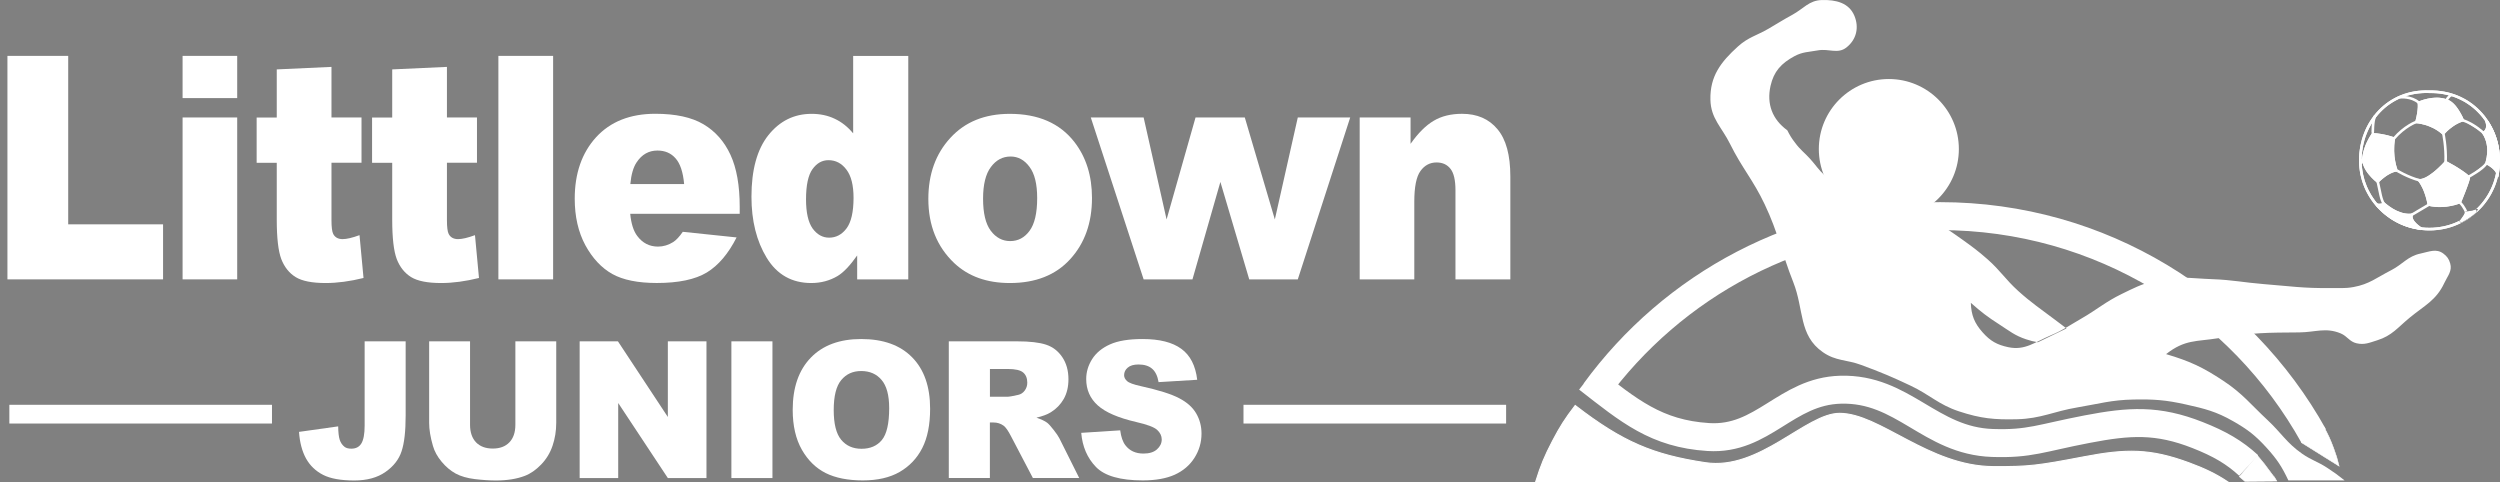
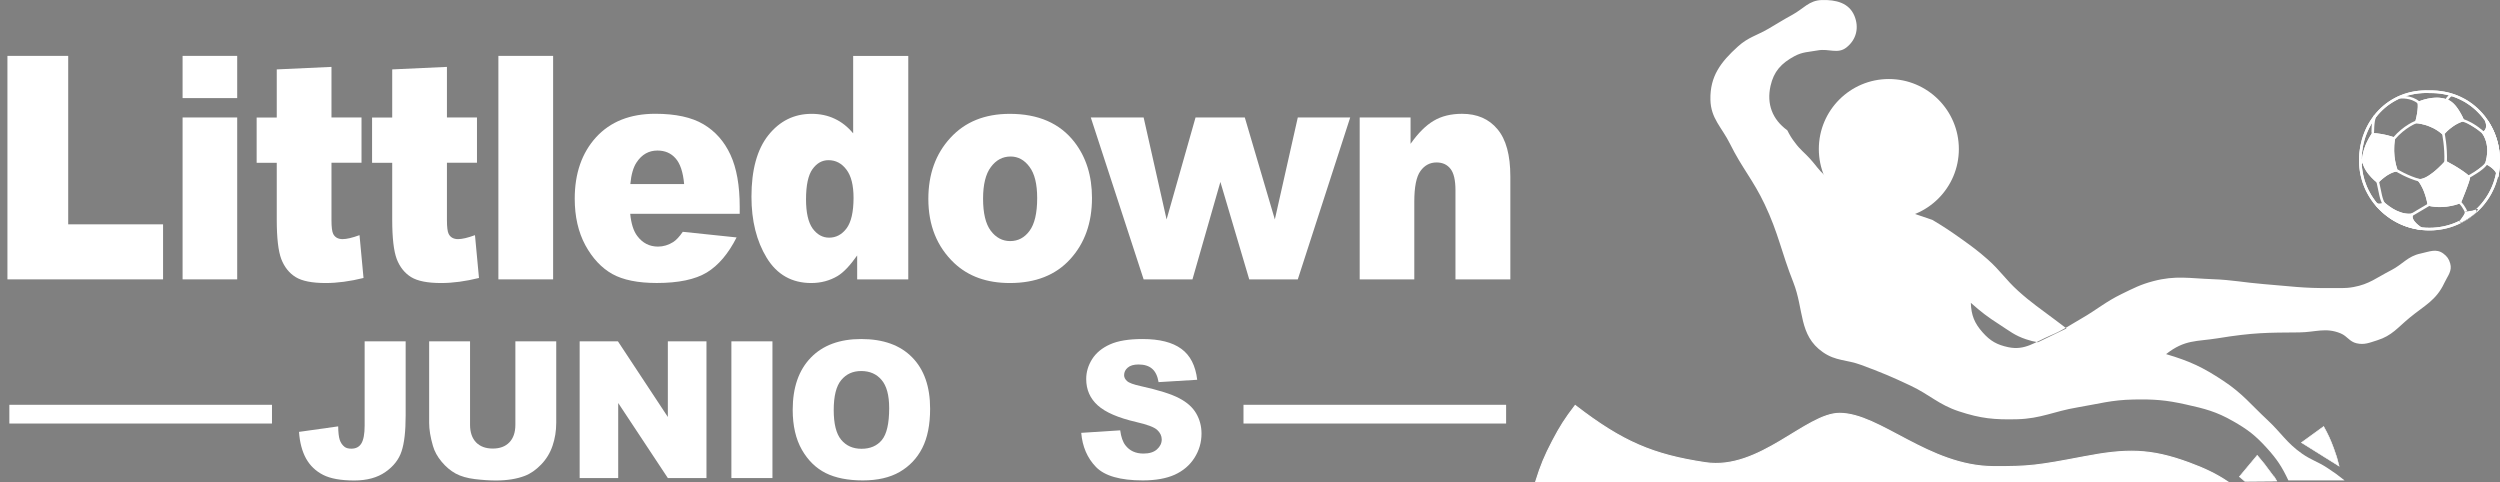
<svg xmlns="http://www.w3.org/2000/svg" version="1.1" id="Layer_1" x="0px" y="0px" style="enable-background:new 0 0 841.89 595.28;" xml:space="preserve" viewBox="95.58 195.91 649.14 125.15">
  <rect x="95.58" y="195.91" width="649.14" height="125.15" fill="#808080" stroke="none" />
  <style type="text/css">
	.st0{fill:none;stroke:#FFFFFF;stroke-width:7.26;stroke-miterlimit:3.864;}
	.st1{fill:#FFFFFF;}
	.st2{fill-rule:evenodd;clip-rule:evenodd;fill:#FFFFFF;}
	.st3{fill:none;stroke:#FFFFFF;stroke-width:0.681;stroke-miterlimit:3.864;}
	.st4{fill:#FFFFFF;stroke:#FFFFFF;stroke-width:0.681;stroke-miterlimit:3.864;}
	.st5{stroke:#000000;stroke-width:0.681;stroke-miterlimit:3.864;}
	.st6{fill:#FFFFFF;stroke:#FFFFFF;stroke-width:0.29;stroke-miterlimit:3.864;}
	.st7{fill:none;stroke:#FFFFFF;stroke-width:4.866;stroke-miterlimit:3.864;}
	.st8{fill:#FFFFFF;stroke:#FFFFFF;stroke-width:0.145;stroke-miterlimit:3.864;}
</style>
-   <path class="st0" d="M507.84,294.21c10.74,8.37,17.78,14.32,31.33,15.18c14.19,0.9,20.11-11.9,34.32-12.29  c16.29-0.45,23.15,13.28,39.44,13.83c9.68,0.33,12.55-1.28,24.59-3.59c10.99-2.11,18.26-2.57,28.68,1.54  c5.67,2.23,9.52,4.45,13.26,7.89 M509.7,297.64c20.17-27.65,52.81-45.61,89.65-45.61c41.72,0,78.05,23.03,96.98,57.07" />
  <path class="st1" d="M567.85,234.61c0-10.04,8.14-18.18,18.18-18.18c10.04,0,18.18,8.14,18.18,18.18c0,10.04-8.14,18.18-18.18,18.18  C575.99,252.79,567.85,244.65,567.85,234.61L567.85,234.61z" />
  <path class="st2" d="M559.66,229.74c-3.89-2.82-5.4-6.84-4.35-11.53c0.84-3.74,2.77-5.85,6.15-7.68c2.17-1.18,3.72-1.09,6.15-1.54  c2.87-0.52,5.15,1.04,7.43-0.77c2.58-2.05,3.31-5.15,2.05-8.2c-1.41-3.38-4.79-4.2-8.45-4.1c-3.35,0.09-4.74,2.24-7.68,3.84  c-2.44,1.33-3.75,2.19-6.15,3.59c-3.09,1.8-5.28,2.21-7.94,4.61c-4.51,4.07-7.3,7.76-7.17,13.83c0.1,4.92,2.94,7.12,5.12,11.53  c3.12,6.29,5.95,9.28,8.96,15.62c3.61,7.59,4.33,12.42,7.43,20.23c2.83,7.16,1.37,13.78,7.68,18.18c3.37,2.35,6.14,1.9,9.99,3.33  c5.08,1.88,7.91,3.06,12.81,5.38c5.01,2.37,7.29,4.93,12.55,6.66c5.65,1.86,9.17,2.2,15.11,2.05c6.21-0.16,9.5-2.05,15.62-3.07  c5.67-0.95,8.85-1.94,14.6-2.05c5.32-0.1,8.38,0.12,13.57,1.28c4.96,1.11,7.88,1.83,12.29,4.35c3.77,2.15,5.79,3.7,8.71,6.92  c2.66,2.93,3.95,4.87,5.63,8.45h14.6c-1.73-1.39-2.75-2.12-4.61-3.33c-2.4-1.56-4.05-1.95-6.4-3.59c-4-2.78-5.4-5.38-8.96-8.71  c-4.4-4.1-6.51-6.92-11.53-10.24c-5.33-3.53-8.72-5.11-14.85-6.92c4.87-3.84,7.95-3.23,13.32-4.1c9.48-1.54,12.95-1.47,21.26-1.54  c4.2-0.04,6.88-1.36,10.76,0.26c1.74,0.73,2.26,2.13,4.1,2.56c2.06,0.48,3.36-0.14,5.38-0.77c3.84-1.19,5.35-3.34,8.45-5.89  c3.82-3.14,6.87-4.48,8.96-8.96c0.88-1.89,2.12-3.12,1.54-5.12c-0.34-1.17-0.81-1.83-1.79-2.56c-1.85-1.37-3.64-0.47-5.89,0  c-3.37,0.7-4.62,2.79-7.68,4.35c-3.7,1.89-5.64,3.61-9.73,4.35c-2.36,0.43-3.75,0.22-6.15,0.26c-6.7,0.1-10.48-0.49-17.16-1.02  c-5.2-0.42-8.1-1.09-13.32-1.28c-5.99-0.21-9.57-1.02-15.37,0.51c-3.34,0.88-5.09,1.82-8.2,3.33c-4.31,2.1-6.34,4.01-10.5,6.4  c-3.06,1.76-4.69,2.98-7.94,4.35c-4.11,1.74-6.65,3.99-11.01,3.07c-2.93-0.62-4.67-1.6-6.66-3.84c-2.14-2.41-2.96-4.46-3.07-7.68  c2.72,2.41,4.37,3.67,7.43,5.63c2.59,1.67,3.99,2.87,6.92,3.84c1.17,0.39,1.86,0.56,3.07,0.77l7.43-3.59  c-1.2-0.89-1.88-1.4-3.07-2.31c-3.74-2.84-5.99-4.28-9.48-7.43c-3.3-2.98-4.6-5.25-7.94-8.2c-2.56-2.26-4.14-3.39-6.92-5.38  c-2.82-2.01-4.46-3.09-7.43-4.87c-5.46-1.81-8.51-2.94-13.83-5.12c-5.58-2.29-9.61-2.36-14.09-6.4c-1.68-1.52-2.32-2.68-3.84-4.35  c-1.47-1.62-2.54-2.33-3.84-4.1C560.8,231.84,560.35,231.1,559.66,229.74L559.66,229.74z" />
  <polygon class="st3" points="726.39,255.4 725.48,255.38 724.56,255.3 723.66,255.19 722.78,255.04 721.91,254.84 721.06,254.6   720.23,254.32 719.41,253.99 718.63,253.63 717.84,253.24 717.09,252.82 716.37,252.36 715.67,251.85 714.98,251.33 714.34,250.77   713.72,250.17 713.11,249.56 712.56,248.91 712.02,248.24 711.53,247.53 711.05,246.81 710.63,246.06 710.22,245.29 709.86,244.51   709.55,243.69 709.25,242.87 709.03,242.02 708.81,241.15 708.67,240.29 708.55,239.39 708.47,238.49 708.45,237.57 708.47,236.66   708.53,235.74 708.65,234.84 708.78,233.96 708.98,233.09 709.19,232.22 709.45,231.39 709.76,230.57 710.09,229.77 710.46,228.99   710.87,228.22 711.32,227.48 711.79,226.78 712.3,226.09 712.85,225.42 713.42,224.8 714.03,224.19 714.67,223.62 715.34,223.08   716.03,222.59 716.76,222.12 717.51,221.69 718.28,221.3 719.08,220.96 719.92,220.64 720.79,220.37 721.65,220.15 722.57,219.97   723.48,219.84 724.43,219.76 725.41,219.71 726.39,219.73 727.38,219.75 728.32,219.79 729.26,219.89 730.17,220.04 731.06,220.22   731.94,220.45 732.79,220.73 733.61,221.04 734.41,221.4 735.19,221.79 735.95,222.21 736.67,222.69 737.37,223.18 738.04,223.72   738.68,224.28 739.28,224.88 739.87,225.5 740.43,226.16 740.93,226.84 741.43,227.55 741.87,228.27 742.29,229.04 742.67,229.8   743.01,230.61 743.32,231.42 743.58,232.26 743.81,233.11 744.01,233.97 744.16,234.86 744.25,235.74 744.32,236.66 744.34,237.57   744.32,238.49 744.25,239.39 744.14,240.29 743.98,241.15 743.78,242.02 743.54,242.87 743.26,243.69 742.93,244.51 742.57,245.29   742.18,246.06 741.75,246.81 741.28,247.53 740.77,248.24 740.25,248.91 739.68,249.56 739.09,250.17 738.47,250.77 737.81,251.33   737.14,251.85 736.44,252.36 735.7,252.82 734.95,253.24 734.18,253.63 733.38,253.99 732.56,254.32 731.73,254.6 730.88,254.84   730.01,255.04 729.13,255.19 728.23,255.3 727.33,255.38 726.39,255.4 " />
  <path class="st3" d="M726.39,255.4c-9.9,0-17.94-8-17.94-17.83c0-9.85,7.26-18.29,17.94-17.84c10.45-0.21,17.94,8,17.94,17.84  C744.34,247.4,736.31,255.4,726.39,255.4L726.39,255.4z M709.29,237.02c0,0-0.31,0.8-0.74,1.34 M726.28,249.04  c0,0-2.47,1.44-4.51,2.67 M714.59,248.86c-0.75-1.03-1-3.03-1.62-5.82 M717.84,240.08c-0.08,0.07,3.06,1.88,5.99,2.65" />
  <polygon class="st4" points="711.67,230.8 711.33,231.36 711.02,231.88 710.5,232.89 710.09,233.79 709.81,234.6 709.6,235.25   709.47,235.77 709.37,236.31 709.3,236.62 709.25,236.93 709.25,237.25 709.27,237.54 709.3,237.85 709.37,238.16 709.57,238.75   709.81,239.32 710.12,239.88 710.46,240.42 710.84,240.91 711.23,241.37 711.61,241.78 712.28,242.45 712.79,242.89 712.97,243.04   713.57,242.46 714.06,242.04 714.67,241.56 715.35,241.09 715.73,240.88 716.12,240.66 716.52,240.48 716.94,240.32 717.35,240.19   717.79,240.09 717.73,239.93 717.58,239.45 717.37,238.72 717.17,237.72 717.07,237.15 716.99,236.53 716.94,235.84 716.91,235.12   716.91,234.37 716.94,233.57 717.02,232.75 717.15,231.88 716.71,231.73 716.19,231.59 715.52,231.39 714.7,231.21 713.77,231.03   712.75,230.88 711.67,230.8 " />
  <path class="st3" d="M711.67,230.8c-1.98,2.99-2.24,5.27-2.31,5.51c-0.87,3.27,3.6,6.72,3.6,6.72c0.41-0.41,2.5-2.53,4.82-2.94  c0,0-1.46-3.57-0.64-8.21C717.15,231.88,714.6,230.93,711.67,230.8L711.67,230.8z M711.66,230.75c0.07-0.07-0.1-3.32,0.65-4.81   M723.06,227.58c-0.07-0.08-3.17,1.13-5.9,4.33 M730.75,222c0,0,0.62-1.11,1.37-1.46" />
  <polygon class="st4" points="735.03,227.12 734.93,226.93 734.69,226.4 734.29,225.67 733.79,224.8 733.49,224.34 733.17,223.9   732.82,223.46 732.45,223.07 732.04,222.71 731.63,222.41 731.17,222.17 730.94,222.08 730.71,222 730.12,221.82 729.52,221.71   728.9,221.63 728.29,221.61 727.69,221.63 727.11,221.69 726.54,221.77 726.02,221.87 725.07,222.1 724.33,222.35 723.68,222.59   723.66,222.66 723.68,222.87 723.7,223.21 723.7,223.74 723.65,224.41 723.55,225.27 723.35,226.32 723.06,227.58 723.24,227.58   723.71,227.65 724.45,227.79 725.38,228.02 725.9,228.18 726.46,228.4 727.03,228.64 727.64,228.92 728.23,229.26 728.83,229.64   729.42,230.08 730.01,230.57 730.09,230.44 730.39,230.11 730.84,229.64 731.46,229.1 732.23,228.53 732.64,228.23 733.08,227.97   733.54,227.71 734.03,227.48 734.52,227.29 735.03,227.12 " />
  <path class="st3" d="M735.03,227.12c0,0-1.8-4.5-4.32-5.12c-3.14-1.16-7.03,0.59-7.03,0.59s0.33,1.37-0.62,4.99  c0,0,3.89,0.2,6.95,2.99C729.94,230.51,732.3,227.87,735.03,227.12L735.03,227.12z M730.6,238.03c0.15-4.09-0.59-7.44-0.59-7.44" />
  <polygon class="st4" points="730.63,238.06 729.78,238.96 728.98,239.73 728.26,240.39 727.59,240.94 726.97,241.4 726.41,241.78   725.92,242.09 725.46,242.32 725.09,242.48 724.74,242.59 724.45,242.68 724.22,242.72 723.88,242.72 723.75,242.71 724.11,243.22   724.43,243.74 724.73,244.28 724.99,244.82 725.22,245.36 725.41,245.9 725.74,246.9 725.97,247.76 726.13,248.45 726.21,248.89   726.26,249.04 727.08,249.18 727.88,249.28 728.65,249.33 729.39,249.33 730.09,249.3 730.75,249.25 731.37,249.15 731.94,249.05   732.92,248.83 733.67,248.6 734.15,248.43 734.31,248.35 734.69,247.43 735.5,245.37 735.93,244.23 736.29,243.2 736.54,242.38   736.6,242.1 736.6,241.92 736.14,241.55 735.67,241.17 734.67,240.47 733.67,239.81 732.72,239.22 731.87,238.75 731.2,238.39   730.63,238.06 " />
  <path class="st3" d="M730.63,238.06c-4.71,5.07-6.75,4.71-6.89,4.64c2.04,2.65,2.52,6.33,2.52,6.33c4.43,0.95,8.05-0.69,8.05-0.69  s2.42-5.81,2.29-6.43C734.28,239.88,730.63,238.06,730.63,238.06L730.63,238.06z M736.01,251.15c0,0-0.47-1.46-1.78-2.75" />
  <polygon class="st5" points="734.46,253.47 735.47,252.9 736.32,252.39 737.01,251.93 737.55,251.54 737.96,251.21 738.22,250.95   738.37,250.77 738.4,250.67 737.58,250.89 736.81,251.05 736.4,251.11 736.01,251.15 735.65,251.77 735.16,252.51 734.46,253.47 " />
  <path class="st4" d="M734.46,253.47c2.93-1.57,4.01-2.67,3.94-2.8c0,0-1.37,0.41-2.39,0.47  C736.01,251.15,735.55,252.03,734.46,253.47L734.46,253.47z M740.41,230.41c-0.07-0.07-2.42-2.29-5.36-3.29 M736.62,241.78  c0,0,3.89-2.08,4.56-3.5" />
  <polygon class="st4" points="714.64,248.87 714.44,248.96 713.98,249.09 713.67,249.14 713.34,249.15 713.02,249.14 712.71,249.04   713.69,250.05 714.65,250.94 715.58,251.7 716.48,252.36 717.37,252.91 718.22,253.4 719.02,253.8 719.8,254.12 720.52,254.39   721.21,254.6 721.86,254.78 722.45,254.91 723.48,255.14 724.29,255.33 723.81,255.01 723.32,254.65 722.8,254.19 722.54,253.91   722.29,253.63 722.08,253.34 721.9,253.03 721.77,252.7 721.7,252.37 721.68,252.05 721.77,251.72 721.42,251.75 721.06,251.75   720.69,251.74 720.31,251.7 719.9,251.64 719.49,251.56 719.07,251.44 718.63,251.29 718.17,251.11 717.71,250.92 717.22,250.67   716.73,250.4 716.22,250.07 715.7,249.71 715.17,249.32 714.64,248.87 " />
  <path class="st3" d="M714.64,248.87c0,0-1.11,0.51-1.93,0.16c5.28,5.72,9.76,5.72,11.58,6.3c0,0-3.14-1.86-2.52-3.61  C719.97,251.92,717.56,251.33,714.64,248.87L714.64,248.87z" />
  <polygon class="st4" points="744.12,240.86 743.94,240.55 743.76,240.25 743.55,239.99 743.32,239.73 742.85,239.29 742.37,238.93   741.95,238.64 741.59,238.44 741.26,238.28 741.28,238.13 741.41,237.62 741.59,236.82 741.65,236.33 741.72,235.79 741.75,235.2   741.74,234.56 741.69,233.91 741.57,233.24 741.41,232.54 741.16,231.83 740.85,231.13 740.66,230.79 740.44,230.44 740.72,230.23   740.95,230 741.13,229.77 741.28,229.51 741.36,229.25 741.43,229 741.44,228.74 741.46,228.48 741.39,228.02 741.31,227.65   741.18,227.3 741.57,227.87 741.93,228.45 742.26,229.02 742.55,229.59 742.82,230.16 743.06,230.72 743.27,231.29 743.47,231.85   743.8,232.94 744.03,234.02 744.21,235.04 744.3,236.02 744.35,236.93 744.37,237.77 744.35,238.54 744.3,239.21 744.21,240.27   744.12,240.86 " />
  <path class="st3" d="M744.12,240.86c-0.82-1.7-2.86-2.58-2.86-2.58c-0.15,0.13,1.64-4.15-0.82-7.83c1.7-1.03,0.74-3.14,0.74-3.14  C745.48,233.37,744.24,239.96,744.12,240.86L744.12,240.86z M718.77,221.17c0,0,2.88-0.33,4.86,1.39" />
  <path class="st6" d="M673.87,320.92H494.35c1.33-4.23,2.3-6.57,4.35-10.5c1.98-3.78,3.29-5.83,5.89-9.22  c12.29,9.48,20.23,12.81,33.81,14.85c14.06,2.12,26.12-12.81,34.83-12.81c10.5,0,23.12,13.74,39.95,13.83  c9.24,0.05,11.53-0.26,23.56-2.56c10.99-2.11,17.19-2.11,27.15,1.54C667.93,317.53,671.03,319.02,673.87,320.92L673.87,320.92z" />
  <path class="st1" d="M190.25,284.54h10.66v19.3c0,4.05-0.35,7.14-1.06,9.25c-0.69,2.12-2.09,3.91-4.2,5.38  c-2.1,1.47-4.79,2.2-8.08,2.2c-3.48,0-6.17-0.48-8.08-1.45c-1.91-0.97-3.39-2.38-4.44-4.24c-1.03-1.87-1.64-4.18-1.83-6.93  l10.17-1.43c0.02,1.57,0.15,2.73,0.4,3.49c0.25,0.76,0.67,1.37,1.27,1.84c0.41,0.31,0.99,0.46,1.74,0.46c1.19,0,2.06-0.45,2.61-1.36  c0.56-0.92,0.85-2.46,0.85-4.63V284.54L190.25,284.54z" />
  <path class="st1" d="M229.39,284.54h10.62v21.16c0,2.1-0.32,4.08-0.96,5.96c-0.63,1.86-1.62,3.49-2.98,4.89  c-1.35,1.39-2.76,2.37-4.25,2.93c-2.07,0.79-4.55,1.19-7.45,1.19c-1.68,0-3.51-0.12-5.5-0.36c-1.97-0.24-3.63-0.72-4.96-1.43  c-1.33-0.73-2.55-1.75-3.66-3.08c-1.1-1.32-1.85-2.69-2.25-4.09c-0.66-2.26-0.99-4.26-0.99-6.01v-21.16h10.62v21.67  c0,1.94,0.52,3.46,1.55,4.55c1.05,1.08,2.5,1.62,4.35,1.62c1.83,0,3.27-0.53,4.3-1.6c1.05-1.08,1.57-2.61,1.57-4.58V284.54  L229.39,284.54z" />
  <polygon class="st1" points="246.09,284.54 256.03,284.54 268.99,304.18 268.99,284.54 279.02,284.54 279.02,320.04 268.99,320.04   256.1,300.55 256.1,320.04 246.09,320.04 246.09,284.54 " />
  <polygon class="st1" points="285.49,284.54 296.15,284.54 296.15,320.04 285.49,320.04 285.49,284.54 " />
  <path class="st2" d="M301.41,302.32c0-5.8,1.57-10.31,4.7-13.54c3.13-3.23,7.49-4.84,13.08-4.84c5.73,0,10.15,1.59,13.25,4.77  c3.1,3.16,4.65,7.6,4.65,13.32c0,4.15-0.68,7.56-2.04,10.22c-1.35,2.65-3.3,4.71-5.87,6.2c-2.55,1.47-5.74,2.2-9.56,2.2  c-3.88,0-7.1-0.64-9.65-1.91c-2.54-1.28-4.6-3.29-6.18-6.05C302.21,309.92,301.41,306.47,301.41,302.32L301.41,302.32z   M312.06,302.37c0,3.58,0.64,6.16,1.93,7.72c1.3,1.57,3.06,2.35,5.28,2.35c2.29,0,4.06-0.77,5.31-2.3c1.25-1.53,1.88-4.29,1.88-8.26  c0-3.34-0.66-5.78-1.97-7.31c-1.3-1.55-3.07-2.32-5.31-2.32c-2.15,0-3.87,0.78-5.17,2.35C312.71,296.16,312.06,298.75,312.06,302.37  L312.06,302.37z" />
-   <path class="st2" d="M341.94,320.04v-35.5h17.73c3.29,0,5.8,0.29,7.54,0.87c1.74,0.58,3.14,1.66,4.2,3.24  c1.06,1.57,1.6,3.48,1.6,5.74c0,1.97-0.41,3.67-1.22,5.11c-0.82,1.42-1.93,2.58-3.36,3.46c-0.91,0.57-2.15,1.03-3.73,1.4  c1.27,0.44,2.19,0.87,2.77,1.31c0.39,0.29,0.95,0.91,1.69,1.86c0.75,0.95,1.25,1.69,1.5,2.2l5.14,10.29h-12.03l-5.68-10.85  c-0.72-1.4-1.36-2.32-1.93-2.74c-0.77-0.55-1.64-0.82-2.61-0.82h-0.94v14.41H341.94L341.94,320.04z M352.62,298.93h4.49  c0.49,0,1.42-0.16,2.82-0.48c0.7-0.15,1.28-0.52,1.71-1.11c0.45-0.6,0.68-1.28,0.68-2.06c0-1.15-0.35-2.03-1.06-2.64  c-0.7-0.61-2.03-0.92-3.97-0.92h-4.67V298.93L352.62,298.93z" />
  <path class="st1" d="M376.33,308.3l10.12-0.65c0.22,1.7,0.66,2.99,1.34,3.87c1.1,1.44,2.66,2.16,4.7,2.16c1.52,0,2.69-0.36,3.5-1.09  c0.83-0.74,1.24-1.6,1.24-2.57c0-0.92-0.39-1.74-1.17-2.47c-0.78-0.73-2.6-1.41-5.45-2.06c-4.67-1.08-7.99-2.52-9.98-4.31  c-2-1.79-3.01-4.08-3.01-6.85c0-1.82,0.51-3.54,1.53-5.16c1.03-1.63,2.58-2.91,4.63-3.83c2.07-0.94,4.89-1.4,8.48-1.4  c4.4,0,7.75,0.85,10.05,2.54c2.32,1.68,3.7,4.36,4.13,8.04l-10.03,0.61c-0.27-1.6-0.83-2.76-1.69-3.49  c-0.85-0.73-2.02-1.09-3.52-1.09c-1.24,0-2.17,0.27-2.8,0.82c-0.63,0.53-0.94,1.19-0.94,1.96c0,0.57,0.26,1.07,0.77,1.53  c0.5,0.47,1.69,0.9,3.57,1.31c4.65,1.03,7.98,2.08,9.98,3.15c2.02,1.05,3.48,2.36,4.39,3.92c0.92,1.57,1.39,3.32,1.39,5.25  c0,2.28-0.61,4.38-1.83,6.3c-1.22,1.92-2.93,3.38-5.12,4.38c-2.19,0.98-4.96,1.48-8.29,1.48c-5.86,0-9.91-1.16-12.17-3.49  C377.9,314.84,376.63,311.88,376.33,308.3L376.33,308.3z" />
  <polygon class="st1" points="97.51,210.42 113.29,210.42 113.29,254.16 137.92,254.16 137.92,268.45 97.51,268.45 97.51,210.42 " />
  <path class="st2" d="M142.99,210.42h14.18v10.96h-14.18V210.42L142.99,210.42z M142.99,226.41h14.18v42.04h-14.18V226.41  L142.99,226.41z" />
  <path class="st1" d="M181.65,213.28v13.13h7.8v11.76h-7.8v14.92c0,1.79,0.15,2.98,0.45,3.56c0.46,0.9,1.28,1.35,2.44,1.35  c1.04,0,2.51-0.34,4.39-1.03l1.04,11.12c-3.51,0.87-6.78,1.31-9.82,1.31c-3.53,0-6.13-0.51-7.8-1.54c-1.67-1.03-2.92-2.59-3.73-4.67  c-0.79-2.11-1.18-5.51-1.18-10.21v-14.8h-5.22v-11.76h5.22v-12.49L181.65,213.28L181.65,213.28z" />
  <path class="st1" d="M211.63,213.28v13.13h7.8v11.76h-7.8v14.92c0,1.79,0.15,2.98,0.45,3.56c0.46,0.9,1.28,1.35,2.44,1.35  c1.04,0,2.51-0.34,4.39-1.03l1.04,11.12c-3.51,0.87-6.78,1.31-9.82,1.31c-3.53,0-6.13-0.51-7.8-1.54c-1.67-1.03-2.92-2.59-3.73-4.67  c-0.79-2.11-1.18-5.51-1.18-10.21v-14.8h-5.23v-11.76h5.23v-12.49L211.63,213.28L211.63,213.28z" />
  <polygon class="st1" points="224.99,210.42 239.2,210.42 239.2,268.45 224.99,268.45 224.99,210.42 " />
  <path class="st2" d="M287.64,251.43h-28.42c0.25,2.59,0.87,4.51,1.85,5.78c1.37,1.82,3.16,2.73,5.36,2.73c1.39,0,2.72-0.4,3.97-1.19  c0.77-0.5,1.59-1.38,2.47-2.65l13.97,1.46c-2.14,4.22-4.71,7.26-7.73,9.1c-3.02,1.82-7.35,2.73-12.99,2.73  c-4.9,0-8.76-0.78-11.56-2.34c-2.81-1.58-5.14-4.08-7-7.48c-1.84-3.43-2.75-7.45-2.75-12.07c0-6.57,1.85-11.89,5.54-15.95  c3.72-4.06,8.84-6.09,15.36-6.1c5.29,0,9.47,0.91,12.54,2.73c3.07,1.82,5.4,4.46,7,7.92c1.6,3.46,2.4,7.96,2.4,13.5V251.43  L287.64,251.43z M273.22,243.71c-0.28-3.11-1.02-5.34-2.23-6.69c-1.18-1.35-2.75-2.02-4.7-2.02c-2.25,0-4.05,1.02-5.4,3.05  c-0.86,1.27-1.41,3.15-1.64,5.66H273.22L273.22,243.71z" />
  <path class="st2" d="M331.42,210.42v58.03h-13.27v-6.21c-1.86,2.64-3.55,4.42-5.09,5.34c-2.04,1.21-4.32,1.82-6.83,1.82  c-5.04,0-8.89-2.18-11.56-6.53c-2.65-4.35-3.97-9.64-3.97-15.87c0-6.97,1.46-12.3,4.39-15.99c2.95-3.69,6.69-5.54,11.22-5.54  c2.21,0,4.2,0.42,5.99,1.27c1.81,0.84,3.41,2.11,4.81,3.8v-20.11H331.42L331.42,210.42z M317.21,247.31c0-3.3-0.62-5.75-1.85-7.36  c-1.23-1.64-2.79-2.45-4.67-2.45c-1.65,0-3.03,0.78-4.15,2.34c-1.11,1.56-1.67,4.17-1.67,7.84c0,3.43,0.57,5.95,1.71,7.56  c1.16,1.58,2.59,2.38,4.28,2.38c1.81,0,3.32-0.8,4.53-2.41C316.6,253.58,317.2,250.95,317.21,247.31L317.21,247.31z" />
  <path class="st2" d="M336.63,247.55c0-6.41,1.9-11.69,5.71-15.83c3.81-4.17,8.95-6.25,15.43-6.25c7.41,0,13,2.44,16.79,7.32  c3.04,3.93,4.56,8.77,4.56,14.53c0,6.47-1.89,11.77-5.68,15.91c-3.76,4.12-8.98,6.17-15.64,6.17c-5.95,0-10.75-1.71-14.42-5.15  C338.88,260,336.63,254.44,336.63,247.55L336.63,247.55z M350.84,247.51c0,3.75,0.66,6.52,1.99,8.31c1.35,1.79,3.03,2.69,5.05,2.69  c2.04,0,3.72-0.88,5.02-2.65c1.32-1.77,1.99-4.6,1.99-8.51c0-3.64-0.66-6.35-1.99-8.11c-1.32-1.79-2.96-2.69-4.91-2.69  c-2.07,0-3.77,0.91-5.12,2.73C351.52,241.07,350.84,243.81,350.84,247.51L350.84,247.51z" />
  <polygon class="st1" points="378.81,226.41 392.53,226.41 398.49,252.89 406.01,226.41 418.8,226.41 426.6,252.89 432.56,226.41   446.17,226.41 432.56,268.45 419.95,268.45 412.46,243.15 405.21,268.45 392.53,268.45 378.81,226.41 " />
  <path class="st1" d="M448.64,226.41h13.2v6.85c1.97-2.8,3.97-4.79,5.99-5.98c2.02-1.21,4.48-1.82,7.38-1.82c3.92,0,6.99,1.33,9.2,4  c2.23,2.64,3.34,6.73,3.34,12.27v26.72h-14.25v-23.12c0-2.64-0.43-4.5-1.29-5.58c-0.86-1.11-2.07-1.66-3.62-1.66  c-1.72,0-3.11,0.74-4.18,2.22c-1.07,1.48-1.6,4.13-1.6,7.96v20.19h-14.18V226.41L448.64,226.41z" />
  <path class="st7" d="M418.46,303.45h68.19 M98.01,303.45h68.19" />
  <path class="st8" d="M702.95,316.95c-0.44-1.83-0.76-2.85-1.41-4.61c-0.85-2.29-1.43-3.56-2.61-5.69l-5.77,4.18L702.95,316.95  L702.95,316.95z" />
  <path class="st8" d="M686.76,320.82c-1.23-2.09-0.14-0.23-1.55-2.2c-1.3-1.81-2.08-2.8-3.53-4.49l-4.63,5.55l1.43,1.21  L686.76,320.82L686.76,320.82z" />
</svg>